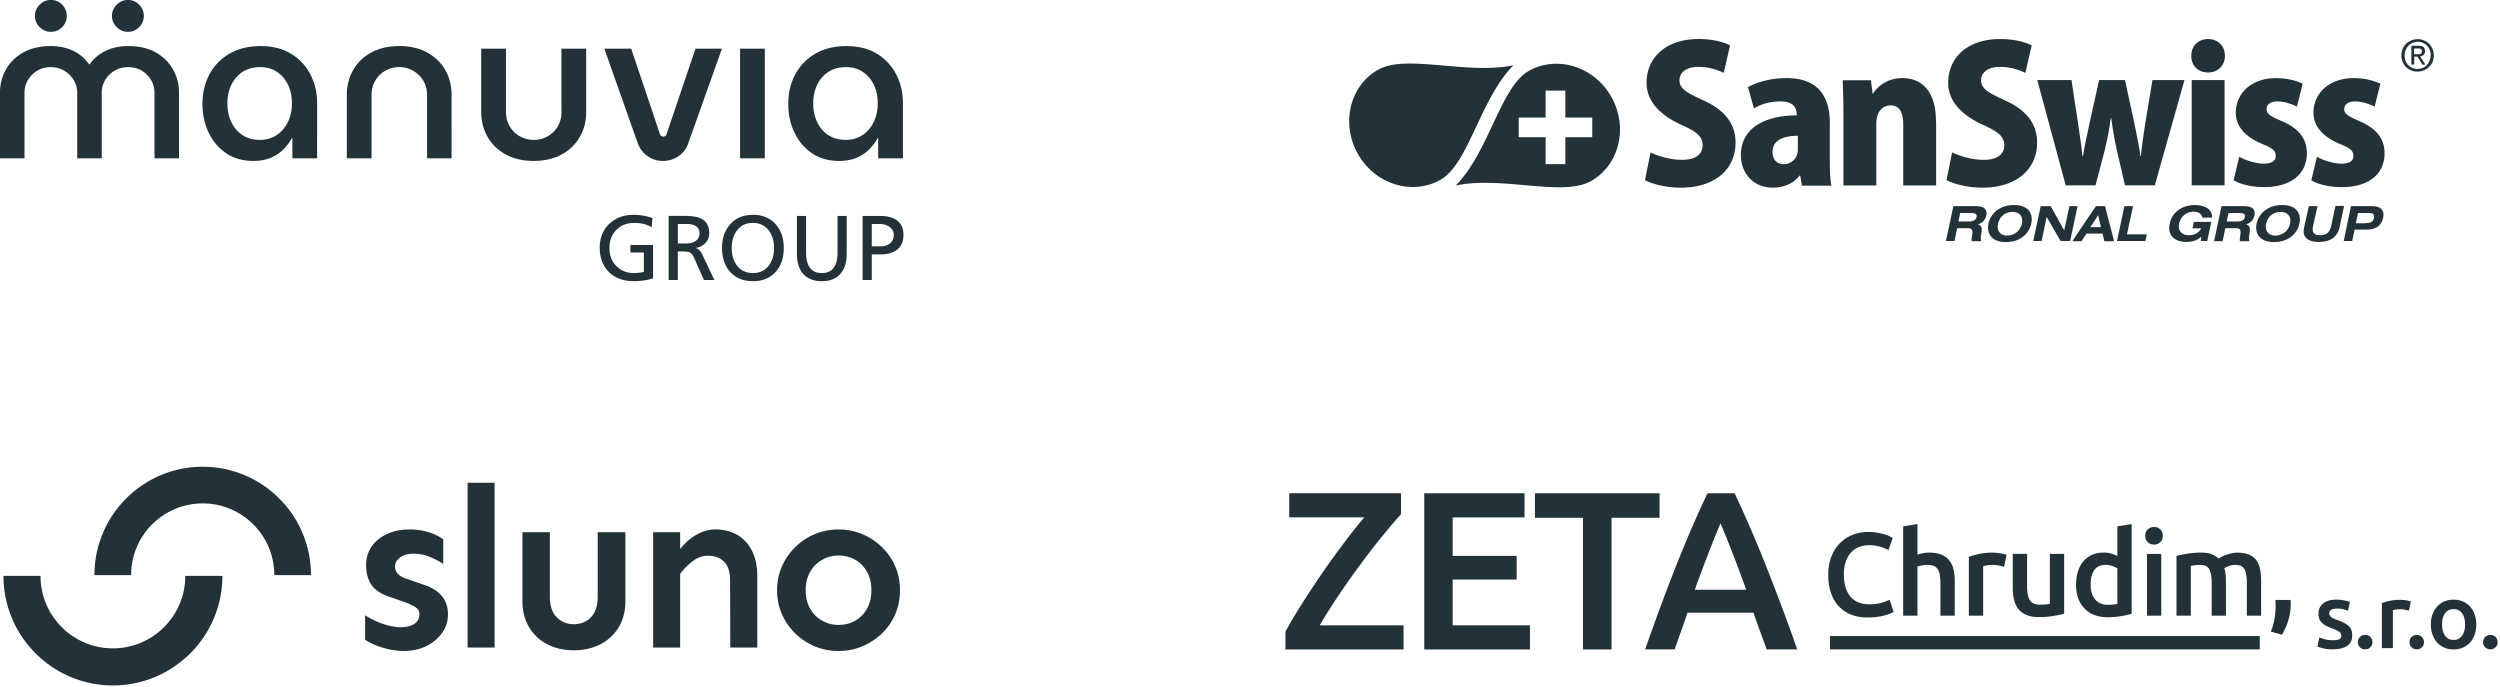
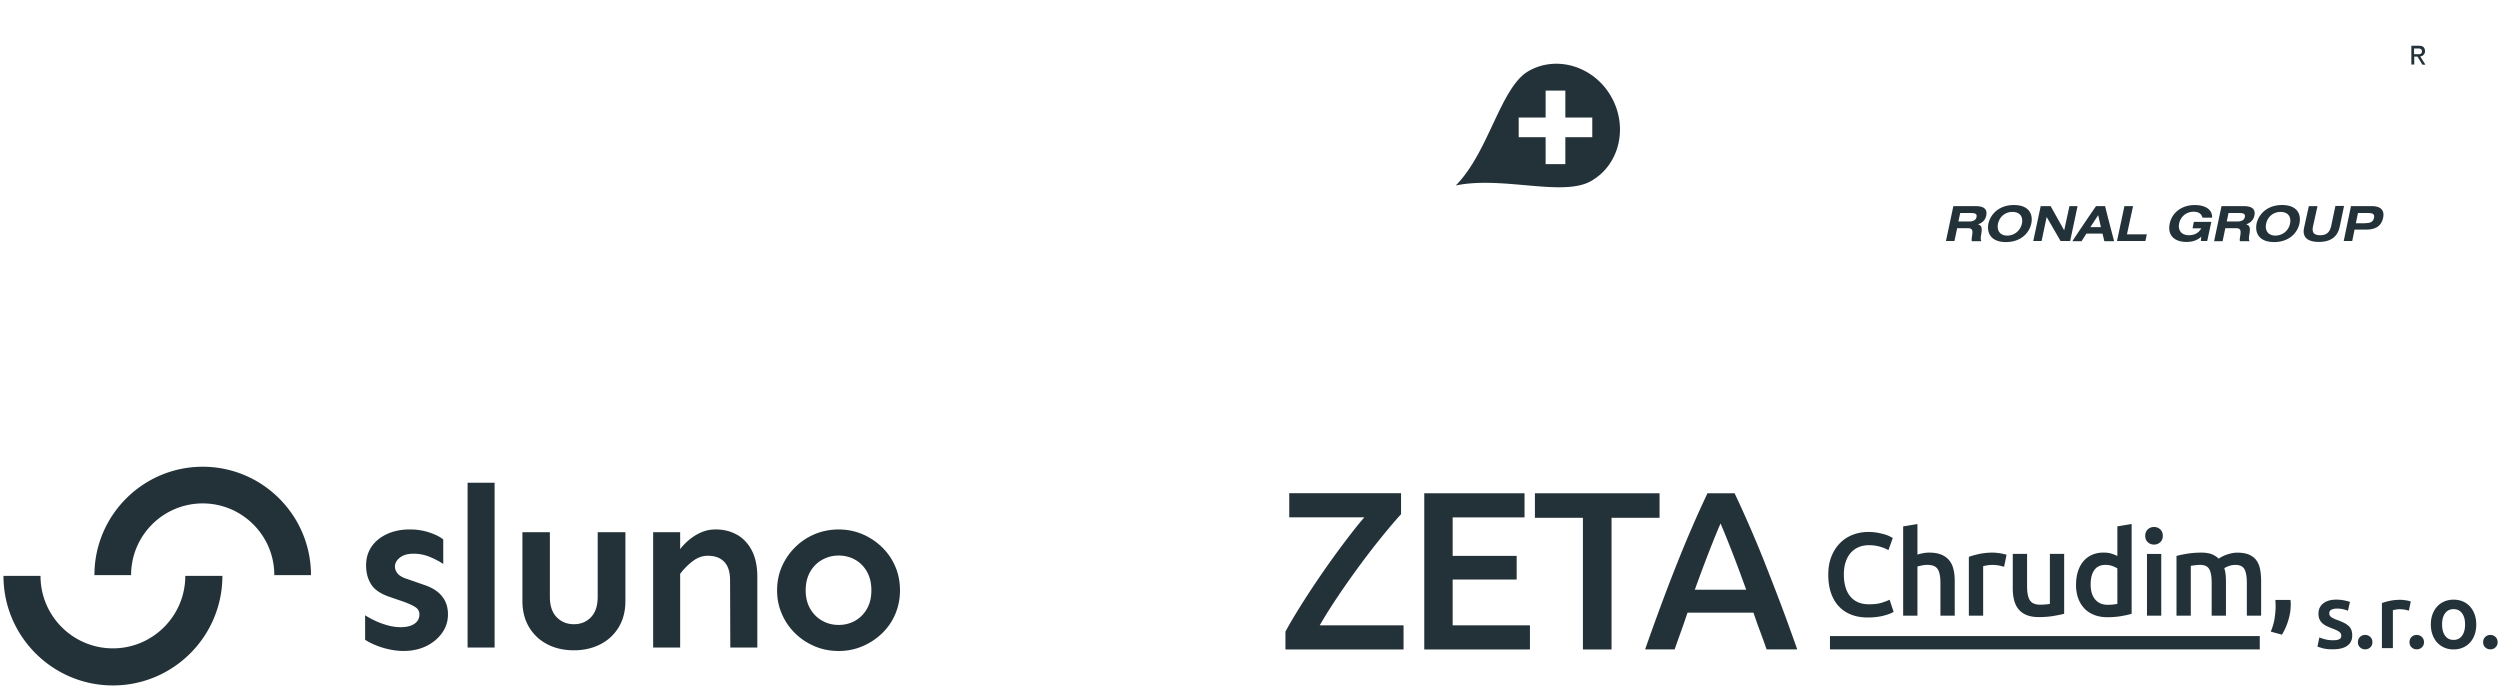
<svg xmlns="http://www.w3.org/2000/svg" id="Vrstva_1" data-name="Vrstva 1" viewBox="0 0 800.29 220">
  <defs>
    <style>.cls-1{fill:#233239}</style>
  </defs>
-   <path class="cls-1" d="M49.83 16.77c-2.41-1.35-5.34-2.03-8.78-2.03-1.65 0-3.25.21-4.79.62-1.54.41-2.96 1.07-4.27 1.96-1.31.9-2.42 2.01-3.34 3.34h-.07c-.92-1.33-2.03-2.44-3.34-3.34-1.31-.9-2.72-1.55-4.24-1.96-1.52-.41-3.1-.62-4.75-.62-3.4 0-6.31.68-8.75 2.03-2.43 1.35-4.29 3.17-5.58 5.44-1.29 2.27-1.93 4.76-1.93 7.47v21.01h7.85V29.68c0-1.52.38-2.89 1.14-4.13s1.77-2.23 3.03-2.96c1.26-.73 2.67-1.1 4.24-1.1s2.97.37 4.24 1.1c1.26.73 2.28 1.72 3.06 2.96.78 1.24 1.17 2.62 1.17 4.13v21.01h7.85V29.68c0-1.52.38-2.89 1.14-4.13a8.434 8.434 0 0 1 3.06-2.96c1.28-.73 2.71-1.1 4.27-1.1s3.03.37 4.27 1.1c1.24.73 2.24 1.72 3 2.96s1.14 2.62 1.14 4.13v21.01h7.85V29.68c0-2.71-.64-5.2-1.93-7.47-1.29-2.27-3.13-4.09-5.54-5.44Zm43.31.42c-2.69-1.63-5.93-2.44-9.74-2.44s-7.17.82-9.95 2.44c-2.78 1.63-4.91 3.83-6.4 6.61-1.49 2.78-2.24 5.91-2.24 9.4s.65 6.42 1.96 9.19c1.31 2.78 3.18 4.99 5.61 6.65 2.43 1.65 5.33 2.48 8.68 2.48 2.16 0 4.04-.34 5.65-1.03 1.61-.69 2.96-1.59 4.06-2.72 1.1-1.12 2-2.33 2.69-3.62h.14v6.54h7.92V33.06c0-3.4-.72-6.48-2.17-9.26a16.506 16.506 0 0 0-6.2-6.61Zm-.96 21.83c-.85 1.77-2.04 3.17-3.58 4.2-1.54 1.03-3.34 1.55-5.41 1.55-2.2 0-4.08-.52-5.61-1.55-1.54-1.03-2.72-2.43-3.55-4.2-.83-1.77-1.24-3.73-1.24-5.89s.41-4.18 1.24-5.92c.83-1.74 2.02-3.13 3.58-4.17 1.56-1.03 3.44-1.55 5.65-1.55s3.93.52 5.44 1.55 2.69 2.41 3.51 4.13c.83 1.72 1.24 3.68 1.24 5.89s-.43 4.19-1.27 5.96Zm44.49-22.25c-2.5-1.35-5.45-2.03-8.85-2.03s-6.36.68-8.88 2.03c-2.53 1.35-4.48 3.21-5.85 5.58-1.38 2.37-2.07 5.06-2.07 8.09v20.25h7.92V30.51c0-1.79.4-3.36 1.21-4.72.8-1.35 1.88-2.41 3.24-3.17 1.35-.76 2.81-1.14 4.37-1.14s3.09.38 4.44 1.14a8.87 8.87 0 0 1 3.27 3.17c.83 1.35 1.24 2.93 1.24 4.72v20.18h7.85V30.44c0-3.03-.69-5.73-2.07-8.09-1.38-2.36-3.32-4.22-5.82-5.58Zm43.08 18.98c0 1.79-.4 3.36-1.21 4.72a8.573 8.573 0 0 1-3.24 3.17c-1.35.76-2.84 1.14-4.44 1.14s-3.09-.38-4.44-1.14a8.643 8.643 0 0 1-3.24-3.17c-.8-1.35-1.21-2.93-1.21-4.72V15.57h-7.92v20.25c0 2.99.69 5.67 2.07 8.06 1.38 2.39 3.33 4.26 5.85 5.61 2.52 1.35 5.49 2.03 8.88 2.03s6.36-.68 8.88-2.03c2.52-1.35 4.48-3.23 5.85-5.61 1.38-2.39 2.07-5.07 2.07-8.06V15.57h-7.92v20.18Zm33.67 7.09c-.09.32-.24.55-.45.69-.21.14-.43.21-.65.21s-.44-.07-.62-.21c-.18-.14-.34-.37-.48-.69l-9.16-27.27h-8.61l10.74 30.37c.64 1.7 1.69 3.05 3.13 4.06 1.45 1.01 3.09 1.52 4.92 1.52s3.49-.51 4.96-1.52c1.47-1.01 2.5-2.36 3.1-4.06l10.81-30.37h-8.47l-9.23 27.27ZM40.94 10.19c1.42 0 2.63-.5 3.62-1.52.99-1.01 1.48-2.2 1.48-3.58s-.49-2.57-1.48-3.58C43.57.5 42.37-.01 40.94-.01s-2.57.51-3.58 1.52c-1.01 1.01-1.52 2.2-1.52 3.58s.5 2.57 1.52 3.58c1.01 1.01 2.2 1.52 3.58 1.52Zm-24.66 0c1.42 0 2.63-.5 3.62-1.52.99-1.01 1.48-2.2 1.48-3.58s-.49-2.57-1.48-3.58C18.91.5 17.71-.01 16.28-.01S13.71.5 12.7 1.51s-1.52 2.2-1.52 3.58.5 2.57 1.52 3.58c1.01 1.01 2.2 1.52 3.58 1.52Zm220.63 5.38h7.92v35.12h-7.92zm44.07 28.58h.14v6.54h7.92V33.06c0-3.4-.72-6.48-2.17-9.26a16.506 16.506 0 0 0-6.2-6.61c-2.69-1.63-5.93-2.44-9.74-2.44s-7.17.82-9.95 2.44c-2.78 1.63-4.91 3.83-6.4 6.61-1.49 2.78-2.24 5.91-2.24 9.4s.65 6.42 1.96 9.19c1.31 2.78 3.18 4.99 5.61 6.65 2.43 1.65 5.33 2.48 8.68 2.48 2.16 0 4.04-.34 5.65-1.03 1.61-.69 2.96-1.59 4.06-2.72 1.1-1.12 2-2.33 2.69-3.62Zm-4.85-.93c-1.54 1.03-3.34 1.55-5.41 1.55-2.2 0-4.08-.52-5.61-1.55-1.54-1.03-2.72-2.43-3.55-4.2-.83-1.77-1.24-3.73-1.24-5.89s.41-4.18 1.24-5.92c.83-1.74 2.02-3.13 3.58-4.17 1.56-1.03 3.44-1.55 5.65-1.55s3.93.52 5.44 1.55c1.52 1.03 2.69 2.41 3.51 4.13.83 1.72 1.24 3.68 1.24 5.89s-.43 4.19-1.27 5.96c-.85 1.77-2.04 3.17-3.58 4.2Zm-74.34 37.61h4.32v6.23c-1.18.24-2.27.35-3.29.35-2.18 0-4.01-.74-5.5-2.23-1.49-1.49-2.23-3.42-2.23-5.79s.73-4.23 2.19-5.75c1.46-1.52 3.36-2.28 5.69-2.28s4.21.47 5.65 1.41l.24-2.97a18.2 18.2 0 0 0-6.03-1.03c-3.16 0-5.75.97-7.79 2.91-2.04 1.94-3.06 4.48-3.06 7.62s.99 5.85 2.97 7.79c1.98 1.94 4.6 2.91 7.85 2.91 2.39 0 4.48-.3 6.26-.91V78.42h-7.26v2.41Zm21.02-1.42v-.06c1.23-.22 2.25-.74 3.04-1.59.79-.84 1.19-1.87 1.19-3.09 0-2.21-.82-3.75-2.47-4.62-1.2-.63-3.03-.94-5.5-.94h-5.03v20.52h2.94v-9.12h1.76c.94 0 1.6.08 1.97.24.57.27 1.06.86 1.47 1.76l3.15 7.12h3.35l-3.88-8.17c-.49-1.06-1.16-1.74-2-2.06Zm-3.32-1.47h-2.5v-6.23h2.82c2.74 0 4.12 1.01 4.12 3.03 0 1-.39 1.78-1.18 2.35-.78.57-1.87.85-3.26.85Zm21.53-9.17c-3.06 0-5.48 1.01-7.26 3.03-1.74 1.94-2.62 4.47-2.62 7.59s.86 5.72 2.59 7.65c1.78 1.98 4.21 2.97 7.29 2.97s5.51-.99 7.29-2.97c1.72-1.92 2.59-4.47 2.59-7.65s-.86-5.65-2.59-7.59c-1.8-2.02-4.23-3.03-7.29-3.03Zm5.14 16.17c-1.22 1.65-2.93 2.47-5.15 2.47s-3.93-.82-5.15-2.47c-1.08-1.47-1.62-3.32-1.62-5.56s.56-4.1 1.68-5.59c1.24-1.63 2.93-2.44 5.09-2.44s3.85.81 5.09 2.44c1.12 1.49 1.68 3.35 1.68 5.59s-.54 4.09-1.62 5.56Zm21.94-4.17c0 4.43-1.68 6.65-5.03 6.65s-5.03-2.21-5.03-6.65V69.13h-2.94v12.03c0 2.86.69 5.05 2.07 6.57 1.38 1.52 3.35 2.28 5.9 2.28s4.51-.76 5.9-2.28c1.38-1.52 2.07-3.71 2.07-6.57V69.13h-2.94v11.64Zm13.41-11.65h-5.38v20.52h2.94v-8.2h2.88c2.08 0 3.75-.46 5.03-1.38 1.49-1.08 2.23-2.68 2.23-4.79 0-4.1-2.57-6.15-7.7-6.15Zm3.2 8.94c-.75.53-1.66.79-2.73.79h-2.91V71.7h2.5c1.12 0 2.1.26 2.94.79 1.06.65 1.59 1.56 1.59 2.73 0 1.23-.46 2.18-1.38 2.82Zm156.41-55.72c-9.09 5.15-11.92 17.31-6.42 26.97 5.5 9.72 17.42 13.37 26.45 8.22 9.03-5.15 12.68-25.87 23.33-36.64-14.93 3.13-34.38-3.7-43.35 1.45Zm314.06 16.38c-3.7-1.56-4.75-2.37-4.75-3.76 0-1.5 1.22-2.49 3.53-2.49s4.8.93 6.19 1.68L762 26.8c-2.03-.98-5.04-1.79-8.51-1.79-7.87 0-12.91 4.8-12.91 11.11 0 3.47 1.97 7.24 8.45 9.96 3.41 1.39 4.34 2.2 4.34 3.82s-1.27 2.49-3.88 2.49-6.14-1.22-7.81-2.2l-1.79 7.52c2.14 1.33 5.9 2.2 9.67 2.2 8.51 0 13.78-3.99 13.78-10.94-.06-4.28-2.26-7.76-8.16-10.24Zm-30.56 13.66c-2.72 0-6.14-1.22-7.81-2.2l-1.79 7.52c2.14 1.33 5.9 2.2 9.67 2.2 8.51 0 13.78-3.99 13.78-10.94-.06-4.28-2.26-7.76-8.16-10.24-3.7-1.56-4.75-2.37-4.75-3.76 0-1.5 1.22-2.49 3.53-2.49s4.8.93 6.19 1.68l1.85-7.35c-2.03-.98-5.04-1.79-8.51-1.79-7.87 0-12.91 4.8-12.91 11.11 0 3.47 1.97 7.24 8.45 9.96 3.41 1.39 4.34 2.2 4.34 3.82s-1.27 2.49-3.88 2.49Zm-23.03-26.74h10.53v33.69h-10.53zm5.26-2.43c3.01 0 5.38-2.14 5.38-5.33s-2.2-5.38-5.38-5.38-5.38 2.2-5.38 5.38 2.2 5.33 5.38 5.33Zm-17.82 2.43-2.2 13.31c-.58 3.76-1.16 7.47-1.5 11h-.17c-.46-3.59-1.27-7.18-2.03-11l-2.89-13.31h-8.28l-3.07 13.78c-.64 3.3-1.56 7-2.08 10.59h-.17c-.35-3.59-.98-7.18-1.45-10.71l-2.08-13.66h-10.94l9.09 33.69h9.55l2.89-11c.75-3.13 1.5-6.48 1.97-10.53h.17c.52 4.05 1.16 7.35 1.85 10.53l2.55 11h9.55l9.49-33.69h-10.24Zm-54.06 25.52c-3.7 0-7.58-1.16-10.07-2.37l-1.79 8.86c2.14 1.22 6.77 2.43 11.4 2.43 11.17 0 17.6-6.02 17.6-14.41 0-5.73-3.07-10.3-10.42-13.6-5.61-2.55-7.52-3.82-7.52-6.42 0-2.26 1.97-4.23 6.02-4.23 3.7 0 6.48 1.1 8.16 1.91l2.03-8.8c-2.2-1.1-5.61-2.03-10.07-2.03-10.71 0-16.67 6.14-16.67 14.01 0 5.5 3.76 10.07 11.06 13.43 4.8 2.14 6.89 3.7 6.89 6.54s-2.14 4.69-6.6 4.69ZM608.92 25c-4.69 0-7.81 2.6-9.32 4.92h-.17l-.52-4.23h-9.03c.12 3.18.23 6.77.23 10.77v22.92h10.53V39.64c0-4.28 2.32-5.9 4.57-5.9 3.01 0 4.05 2.55 4.05 6.08v19.56h10.53V38.83h-.06c0-8.74-3.76-13.83-10.82-13.83Zm-23.15 14.53c0-7.47-2.78-14.53-13.89-14.53-5.79 0-10.19 1.68-12.33 2.89l1.91 6.83c2.14-1.33 5.15-2.26 8.33-2.26 4.23 0 5.38 1.85 5.38 4.46-9.96.06-17.89 3.88-17.89 12.79 0 5.67 3.99 10.36 10.13 10.36 3.47 0 6.66-1.22 8.68-3.88h.17l.58 3.24h9.43c-.41-2.03-.52-4.98-.52-7.93V39.52Zm-10.25 8.28c0 3.18-2.37 4.75-4.57 4.75-1.85 0-3.53-1.22-3.53-3.94 0-3.88 3.7-5.15 8.1-5.15v4.34Zm-30.38-15.75c-5.61-2.55-7.52-3.82-7.52-6.42 0-2.26 1.97-4.23 6.02-4.23 3.7 0 6.48 1.1 8.16 1.91l2.03-8.8c-2.2-1.1-5.61-2.03-10.07-2.03-10.71 0-16.67 6.14-16.67 14.01 0 5.5 3.76 10.07 11.06 13.43 4.8 2.14 6.89 3.7 6.89 6.54s-2.14 4.69-6.6 4.69c-3.7 0-7.58-1.16-10.07-2.37l-1.79 8.86c2.14 1.22 6.77 2.43 11.4 2.43 11.17 0 17.6-6.02 17.6-14.41 0-5.73-3.07-10.3-10.42-13.6ZM778.16 14.7c-.29-.46-.69-.87-1.16-1.16-.46-.35-.93-.58-1.45-.75-1.62-.52-3.36-.23-4.75.75-.46.35-.87.75-1.16 1.16-.29.46-.58.93-.69 1.45-.46 1.62-.23 3.24.69 4.63.29.46.69.87 1.16 1.16.46.35.98.58 1.5.75.52.17 1.1.23 1.62.23 1.04 0 2.2-.35 3.13-1.04.46-.35.81-.75 1.16-1.16.29-.46.58-.93.69-1.45.41-1.56.23-3.18-.75-4.57Zm-.87 5.61c-.23.35-.58.69-.93.98-.35.23-.75.46-1.16.58-1.33.41-2.66.17-3.76-.58-.35-.29-.69-.58-.93-.93s-.46-.81-.58-1.22a5.51 5.51 0 0 1-.17-1.39c0-.93.23-1.79.81-2.6.23-.35.58-.69.93-.98.35-.23.75-.46 1.16-.58 1.33-.41 2.6-.23 3.76.58.35.29.64.58.93.98.23.35.46.75.58 1.22a4.94 4.94 0 0 1-.64 3.94Z" />
  <path class="cls-1" d="M775.73 17.65c.81-.75.58-1.74.29-2.32-.58-.75-1.22-.64-1.85-.69h-2.26v6.02h.93v-2.55h1.04l1.56 2.6h.98l-1.68-2.66c.41-.06.69-.12.98-.41Zm-1.85-.29h-1.1v-1.85c.75.06 1.62-.12 2.14.17.52.29.41.93.29 1.22-.17.29-.41.41-.75.46-.12-.06-.35 0-.58 0Zm-284.54 5.38c-9.03 5.15-12.68 25.87-23.33 36.64 14.93-3.13 34.38 3.76 43.35-1.45 9.09-5.15 11.92-17.31 6.42-26.97-5.5-9.72-17.42-13.37-26.45-8.22Zm20.37 21.19h-8.62v8.62h-6.31v-8.62h-8.62v-6.31h8.62V29h6.31v8.62h8.62v6.31Zm122.65 22.05h-7.06l-2.37 11.17h2.72l.87-4.11h3.3c1.39 0 1.79.46 1.5 2.26-.17 1.16-.23 1.45-.12 1.91h3.07c-.29-.58-.23-1.22 0-2.49.23-1.68.17-2.55-1.1-2.89 1.5-.52 2.37-1.45 2.66-2.84.35-1.85-.46-3.01-3.47-3.01Zm.35 3.53c-.23 1.16-1.45 1.39-2.43 1.39h-3.36l.58-2.72h2.95c1.45 0 2.55.06 2.26 1.33Zm11.98-3.88c-4.57 0-7.41 2.72-8.16 5.9-.64 3.3 1.04 5.96 5.61 5.96s7.41-2.72 8.1-5.9c.69-3.3-.98-5.96-5.56-5.96Zm2.55 5.97c-.46 2.08-2.2 3.76-4.63 3.82-2.43 0-3.47-1.68-3.01-3.82s2.2-3.76 4.63-3.76 3.47 1.62 3.01 3.76Zm15.22-5.62-1.68 7.76-4.34-7.76h-3.18l-2.38 11.17h2.67l1.62-7.7 4.45 7.7h3.07l2.37-11.17h-2.6zm8.51 0c-2.55 3.7-5.09 7.47-7.58 11.23h2.95l1.56-2.43h5.15l.58 2.43h3.13c-.98-3.76-1.97-7.47-2.89-11.23h-2.89Zm-1.8 6.72 2.49-3.82.87 3.82h-3.36Zm13.66-6.72h-2.77l-2.38 11.17h9.09l.46-2.14h-6.36l1.96-9.03zm19.39 1.8c1.5 0 2.49.58 2.84 1.91h3.07c.12-2.6-2.14-4.05-5.56-4.05-4.17 0-7.24 2.43-7.99 5.85-.81 3.65 1.27 5.96 5.38 5.96 1.85 0 3.47-.52 4.69-1.68l-.12 1.39h2.03l1.33-6.14h-5.61l-.41 2.08h2.78c-.81 1.5-2.2 2.2-3.94 2.2-2.43 0-3.59-1.62-3.13-3.76.41-2.08 2.2-3.76 4.63-3.76Zm15.98-1.8h-7.06l-2.37 11.23h2.72l.87-4.17h3.3c1.39 0 1.79.46 1.5 2.26-.17 1.16-.23 1.45-.12 1.91h3.07c-.29-.58-.23-1.22 0-2.49.23-1.68.17-2.55-1.1-2.89 1.5-.52 2.37-1.45 2.66-2.84.35-1.85-.46-3.01-3.47-3.01Zm.4 3.53c-.23 1.16-1.45 1.39-2.43 1.39h-3.36l.58-2.72h2.95c1.45 0 2.55.06 2.26 1.33Zm11.93-3.88c-4.57 0-7.41 2.72-8.16 5.9-.64 3.3 1.04 5.96 5.61 5.96s7.41-2.72 8.1-5.9c.69-3.3-.98-5.96-5.56-5.96Zm2.54 5.97c-.41 2.08-2.2 3.76-4.63 3.82-2.43 0-3.47-1.68-3.01-3.82s2.2-3.76 4.63-3.76 3.47 1.62 3.01 3.76Zm14.53-5.68-1.33 6.31c-.41 1.85-1.27 3.07-3.53 3.07s-2.72-1.1-2.26-3.07l1.39-6.25h-2.78l-1.45 6.6c-.23 1.1-.29 1.79-.06 2.49.41 1.45 1.91 2.37 4.69 2.37 3.99 0 6.02-1.74 6.71-4.86l1.39-6.66h-2.78Zm11.64.06h-6.66l-2.32 11.17h2.72l.75-3.65h3.65c2.55 0 4.86-.75 5.5-3.82.46-2.2-.58-3.7-3.65-3.7Zm.69 3.82c-.29 1.27-1.16 1.62-2.72 1.62v.06h-3.07l.69-3.3h2.78c1.68 0 2.66.12 2.32 1.62ZM64.89 149.41c-19.11 0-34.66 15.55-34.66 34.66v.03h11.74v-.03c0-12.64 10.28-22.92 22.92-22.92s22.92 10.28 22.92 22.92v.03h11.74v-.03c0-19.11-15.55-34.66-34.66-34.66Zm-5.58 34.94v.03c0 12.77-10.39 23.17-23.17 23.17s-23.17-10.39-23.17-23.17v-.03H1.11v.03c0 19.32 15.72 35.04 35.04 35.04s35.04-15.72 35.04-35.04v-.03H59.32Zm75.99 2.72-4.62-1.61c-1.61-.49-2.72-1.09-3.33-1.79-.61-.71-.92-1.48-.92-2.31 0-1.07.52-2.03 1.58-2.86 1.05-.83 2.5-1.25 4.36-1.25s3.63.35 5.31 1.06c1.69.71 3.09 1.45 4.21 2.23v-7.84c-.98-.83-2.44-1.58-4.4-2.23-1.95-.66-4.05-.99-6.3-.99-2.74 0-5.17.49-7.29 1.47s-3.77 2.32-4.95 4.03c-1.17 1.71-1.76 3.71-1.76 6.01s.52 4.3 1.58 6.01c1.05 1.71 2.99 3.05 5.82 4.03l4.69 1.61c1.61.59 2.84 1.16 3.7 1.72.85.56 1.28 1.33 1.28 2.31 0 1.27-.53 2.27-1.58 3s-2.55 1.1-4.51 1.1c-1.22 0-2.53-.18-3.92-.55-1.39-.37-2.75-.85-4.07-1.47-1.32-.61-2.42-1.21-3.3-1.8v7.84c.78.54 1.83 1.09 3.15 1.65 1.32.56 2.78 1.03 4.4 1.39 1.61.37 3.2.55 4.76.55 2.69 0 5.09-.51 7.22-1.54 2.12-1.03 3.82-2.43 5.09-4.21 1.27-1.78 1.9-3.77 1.9-5.97 0-2.34-.67-4.32-2.02-5.93-1.34-1.61-3.38-2.83-6.12-3.66Zm14.38-32.53h8.65v52.75h-8.65zm41.65 36.49c0 2.88-.72 5.07-2.16 6.56-1.44 1.49-3.26 2.23-5.46 2.23s-4.03-.74-5.49-2.23c-1.47-1.49-2.2-3.67-2.2-6.56v-20.66h-8.79v21.98c0 3.27.72 6.09 2.16 8.46 1.44 2.37 3.39 4.19 5.86 5.46 2.47 1.27 5.29 1.9 8.46 1.9s5.93-.64 8.43-1.9c2.49-1.27 4.46-3.09 5.9-5.46 1.44-2.37 2.16-5.19 2.16-8.46v-21.98h-8.87v20.66Zm44.57-19.86c-2-1.12-4.27-1.69-6.81-1.69-1.66 0-3.21.32-4.65.95a16.08 16.08 0 0 0-3.85 2.38c-1.12.95-2.08 1.94-2.86 2.97v-5.42h-8.65v36.93h8.65V183.7c1.17-1.56 2.52-2.92 4.03-4.07 1.51-1.15 3.13-1.72 4.84-1.72 2.25 0 3.99.65 5.24 1.94s1.87 3.29 1.87 5.97l.07 21.47h8.65v-22.64c0-3.37-.59-6.18-1.76-8.43s-2.76-3.93-4.76-5.06Zm50.7 10.19c-1-2.34-2.42-4.41-4.25-6.19a20.443 20.443 0 0 0-6.3-4.18c-2.37-1-4.9-1.5-7.58-1.5s-5.29.5-7.66 1.5-4.46 2.39-6.26 4.18a19.756 19.756 0 0 0-4.25 6.19c-1.03 2.34-1.54 4.88-1.54 7.62s.51 5.21 1.54 7.58 2.44 4.43 4.25 6.19a20.09 20.09 0 0 0 6.26 4.14c2.37 1 4.92 1.5 7.66 1.5s5.21-.5 7.58-1.5 4.47-2.38 6.3-4.14c1.83-1.76 3.25-3.82 4.25-6.19 1-2.37 1.5-4.9 1.5-7.58s-.5-5.28-1.5-7.62Zm-9.05 13.48c-.93 1.66-2.19 2.94-3.77 3.85-1.59.9-3.36 1.36-5.31 1.36s-3.66-.45-5.28-1.36c-1.61-.9-2.89-2.19-3.85-3.85-.95-1.66-1.43-3.61-1.43-5.86s.48-4.27 1.43-5.93c.95-1.66 2.23-2.94 3.85-3.85 1.61-.9 3.37-1.36 5.28-1.36s3.72.45 5.31 1.36c1.59.9 2.84 2.19 3.77 3.85.93 1.66 1.39 3.64 1.39 5.93s-.46 4.2-1.39 5.86Zm151.07-4.44c2.33-3.44 4.7-6.78 7.11-10.03 2.4-3.25 4.74-6.25 7-9.02 2.26-2.77 4.18-5.01 5.77-6.75v-6.71h-35.79v7.72h24.03c-1.3 1.49-2.68 3.19-4.15 5.09-1.47 1.9-2.97 3.9-4.51 5.99-1.54 2.09-3.09 4.27-4.65 6.53-1.56 2.26-3.07 4.5-4.51 6.71s-2.8 4.37-4.08 6.46a131.58 131.58 0 0 0-3.35 5.81v5.7h37.81v-7.72h-26.84c1.78-3.08 3.84-6.34 6.17-9.78Zm36.4-4.87h20.49v-7.58h-20.49v-12.33h23.01v-7.72h-32.1v50h33.83v-7.72h-24.74v-14.65zm66.23-27.63h-39.9v7.86h15.37v42.14h9.16v-42.14h15.37v-7.86zm33.73 22.36c-1.61-4.04-3.21-7.89-4.8-11.54-1.59-3.65-3.22-7.26-4.91-10.82h-8.68c-1.68 3.56-3.32 7.17-4.9 10.82-1.59 3.66-3.18 7.5-4.79 11.54-1.61 4.04-3.26 8.32-4.94 12.84-1.68 4.52-3.46 9.45-5.33 14.79h9.45c.67-1.92 1.36-3.86 2.06-5.81.7-1.95 1.39-3.93 2.06-5.95h21.12c.67 2.02 1.37 3.99 2.1 5.92.72 1.92 1.42 3.87 2.1 5.84h9.81c-1.88-5.34-3.67-10.27-5.38-14.79s-3.37-8.8-4.98-12.84Zm-22.44 8.52c1.54-4.28 3.02-8.25 4.44-11.9 1.42-3.65 2.68-6.76 3.79-9.31 1.06 2.45 2.31 5.53 3.75 9.24 1.44 3.7 2.93 7.7 4.47 11.98h-16.45Zm46.1 5.31c1.08 1.17 2.41 2.06 3.97 2.67 1.56.61 3.33.91 5.29.91 1.01 0 1.95-.06 2.84-.17.88-.11 1.68-.26 2.38-.45.71-.19 1.32-.38 1.83-.59.52-.2.93-.4 1.23-.6l-1.29-3.89c-.58.3-1.4.62-2.46.96-1.06.34-2.43.51-4.12.51-1.41 0-2.62-.23-3.63-.7a6.652 6.652 0 0 1-2.5-1.97c-.66-.84-1.14-1.85-1.46-3.01-.32-1.16-.47-2.43-.47-3.82 0-1.56.2-2.94.61-4.12.4-1.18.96-2.17 1.68-2.95.72-.78 1.57-1.37 2.55-1.76.98-.39 2.04-.59 3.18-.59 1.31 0 2.53.17 3.65.51 1.12.34 1.98.7 2.59 1.08l1.4-3.89c-.18-.1-.48-.26-.91-.49-.43-.23-.97-.44-1.63-.64-.66-.2-1.42-.38-2.31-.55-.88-.16-1.87-.25-2.95-.25-1.79 0-3.47.3-5.03.91-1.56.61-2.92 1.49-4.08 2.67s-2.07 2.6-2.74 4.29c-.67 1.69-1 3.63-1 5.82s.29 4.13.87 5.82c.58 1.69 1.41 3.12 2.5 4.29Zm25.14-12.73c.3-.1.77-.21 1.4-.34.63-.13 1.25-.19 1.85-.19.78 0 1.44.11 1.97.32.53.21.95.55 1.27 1.02.31.47.54 1.07.68 1.82.14.74.21 1.64.21 2.7v10.4h4.58v-11.12c0-1.36-.13-2.6-.4-3.71-.26-1.11-.71-2.06-1.34-2.85-.63-.79-1.47-1.41-2.51-1.85-1.05-.44-2.36-.66-3.95-.66-.66 0-1.32.06-1.98.19-.67.13-1.25.28-1.76.45v-9.79l-4.57.76v28.58h4.57v-15.73Zm21.06-.11c.23-.08.62-.16 1.19-.26s1.1-.15 1.61-.15c.88 0 1.66.07 2.33.21.67.14 1.19.27 1.57.4l.79-3.86c-.23-.08-.53-.16-.91-.25s-.77-.16-1.17-.23c-.4-.06-.81-.11-1.21-.15-.4-.04-.76-.06-1.06-.06-1.61 0-3.08.15-4.41.43-1.32.29-2.43.6-3.31.93v18.83h4.58v-15.84Zm11.28 13.72c.64.81 1.5 1.44 2.57 1.89 1.07.45 2.4.68 3.99.68 1.69 0 3.24-.12 4.65-.36 1.41-.24 2.56-.47 3.44-.7v-19.17h-4.57v15.99c-.3.08-.76.14-1.38.19-.62.05-1.2.08-1.76.08-1.54 0-2.62-.45-3.23-1.36-.62-.91-.93-2.42-.93-4.54v-10.36h-4.58v11.08c0 1.34.14 2.57.42 3.69.28 1.12.74 2.09 1.38 2.89Zm21.14-.17c.87.9 1.92 1.58 3.16 2.06 1.23.48 2.63.72 4.2.72s2.95-.11 4.33-.34c1.37-.23 2.51-.48 3.42-.76v-28.74l-4.57.76v9.49c-.53-.28-1.16-.53-1.89-.76-.73-.23-1.58-.34-2.53-.34-1.41 0-2.66.25-3.74.74s-2 1.19-2.76 2.1c-.76.91-1.33 2-1.72 3.27-.39 1.27-.59 2.69-.59 4.25s.23 3.02.7 4.29 1.13 2.36 2 3.25Zm3.14-12.27c.77-1.13 1.98-1.7 3.65-1.7.76 0 1.47.12 2.14.36.67.24 1.2.5 1.61.77v11.34c-.33.08-.75.15-1.27.21s-1.14.09-1.87.09c-1.69 0-3.01-.57-3.97-1.72-.96-1.15-1.44-2.73-1.44-4.75s.38-3.48 1.15-4.61Zm16.88-5.21h4.57v19.77h-4.57zm2.27-2.99c.76 0 1.41-.25 1.97-.76.55-.5.83-1.18.83-2.04s-.28-1.58-.83-2.08c-.55-.5-1.21-.76-1.97-.76s-1.45.25-2 .76c-.55.5-.83 1.2-.83 2.08s.28 1.54.83 2.04c.55.5 1.22.76 2 .76Zm32.8 5.09c-.57-.79-1.35-1.41-2.34-1.85-1-.44-2.26-.66-3.8-.66-.6 0-1.2.06-1.8.19-.59.13-1.15.28-1.68.47-.53.19-1.01.4-1.44.62-.43.23-.78.44-1.06.64-.58-.58-1.3-1.05-2.17-1.4-.87-.35-1.99-.53-3.35-.53-1.59 0-3.09.11-4.52.34-1.42.23-2.58.47-3.46.72v19.13h4.58v-15.96c.3-.05.76-.11 1.36-.19.61-.08 1.16-.11 1.66-.11 1.41 0 2.38.46 2.89 1.38.52.92.77 2.41.77 4.48v10.4h4.57v-10.93c0-.81-.04-1.56-.11-2.27-.08-.71-.21-1.37-.42-2 .33-.23.82-.46 1.47-.7.66-.24 1.35-.36 2.08-.36 1.44 0 2.41.46 2.91 1.38.5.92.76 2.41.76 4.48v10.4h4.57v-11.12c0-1.34-.11-2.56-.32-3.69-.21-1.12-.61-2.08-1.17-2.87Zm6.03 12.64c.02.23.04.57.06 1.02.01.45.02.83.02 1.13 0 1.06-.11 2.29-.32 3.69-.21 1.4-.62 2.83-1.23 4.29l3.59.98a20.74 20.74 0 0 0 2.06-4.73c.49-1.66.74-3.28.74-4.84v-.6c0-.2-.03-.52-.08-.95h-4.84Zm23.49 8.37c-.38-.38-.85-.71-1.43-1.01-.58-.3-1.28-.6-2.11-.91-.5-.17-.93-.34-1.27-.51-.35-.16-.63-.33-.84-.49-.21-.16-.36-.34-.45-.54-.09-.19-.13-.42-.13-.67 0-.5.22-.87.67-1.12.44-.24 1.02-.36 1.74-.36.79 0 1.49.07 2.09.22.6.15 1.09.3 1.48.48l.64-2.84c-.41-.15-1.01-.31-1.82-.48-.81-.16-1.66-.25-2.55-.25-1.76 0-3.15.4-4.17 1.2-1.02.8-1.54 1.9-1.54 3.29 0 .71.11 1.32.33 1.81.22.49.53.91.91 1.26.39.35.84.65 1.38.91.53.26 1.11.51 1.75.74 1.04.39 1.79.74 2.25 1.07.45.33.68.74.68 1.25 0 .54-.21.92-.64 1.14-.43.22-1.1.33-2.03.33s-1.75-.1-2.48-.29c-.72-.19-1.35-.4-1.87-.61l-.61 2.93c.33.14.9.31 1.71.54.81.22 1.88.33 3.22.33 1.99 0 3.52-.37 4.59-1.12 1.07-.74 1.61-1.84 1.61-3.29 0-.68-.09-1.25-.26-1.74-.17-.48-.45-.91-.83-1.29Zm5.26 2.82c-.66 0-1.21.22-1.65.65-.44.43-.67.99-.67 1.67s.22 1.23.67 1.65c.44.42.99.64 1.65.64s1.18-.21 1.64-.64c.45-.42.68-.98.68-1.65s-.23-1.23-.68-1.67c-.45-.43-1-.65-1.64-.65Zm13.9-10.91a8.43 8.43 0 0 0-.9-.17c-.31-.05-.62-.09-.93-.12-.31-.03-.58-.04-.81-.04-1.24 0-2.36.11-3.37.33-1.01.22-1.86.46-2.53.71v14.43H766v-12.14c.17-.06.48-.13.91-.2.43-.08.84-.12 1.23-.12.68 0 1.27.05 1.78.16s.91.21 1.2.3l.61-2.95c-.17-.06-.41-.12-.7-.19Zm2.61 10.91c-.66 0-1.21.22-1.65.65-.44.43-.67.99-.67 1.67s.22 1.23.67 1.65c.44.42.99.64 1.65.64s1.18-.21 1.64-.64c.45-.42.68-.98.68-1.65s-.23-1.23-.68-1.67c-.45-.43-1-.65-1.64-.65Zm17.03-9.12c-.64-.7-1.4-1.23-2.3-1.61-.9-.38-1.88-.56-2.94-.56s-2.04.19-2.93.56c-.89.38-1.66.91-2.3 1.61-.65.7-1.15 1.53-1.51 2.51-.36.98-.54 2.06-.54 3.26s.18 2.29.54 3.27c.36.98.85 1.83 1.49 2.52s1.4 1.24 2.29 1.62c.89.39 1.87.58 2.95.58s2.07-.19 2.97-.58c.9-.39 1.67-.93 2.3-1.62s1.13-1.54 1.48-2.52c.35-.98.52-2.08.52-3.27s-.18-2.28-.54-3.26c-.36-.98-.85-1.81-1.49-2.51Zm-2.53 9.38c-.65.89-1.55 1.33-2.71 1.33s-2.06-.44-2.71-1.33c-.65-.89-.97-2.1-.97-3.62s.32-2.7.97-3.58c.65-.88 1.55-1.32 2.71-1.32s2.06.44 2.71 1.32c.65.88.97 2.07.97 3.58s-.32 2.73-.97 3.62Zm10.71.39c-.45-.43-1-.65-1.64-.65s-1.21.22-1.65.65c-.44.43-.67.99-.67 1.67s.22 1.23.67 1.65c.44.42.99.64 1.65.64s1.18-.21 1.64-.64c.45-.42.68-.98.68-1.65s-.23-1.23-.68-1.67Zm-213.05-.29h137.59v4.28H585.8z" />
</svg>